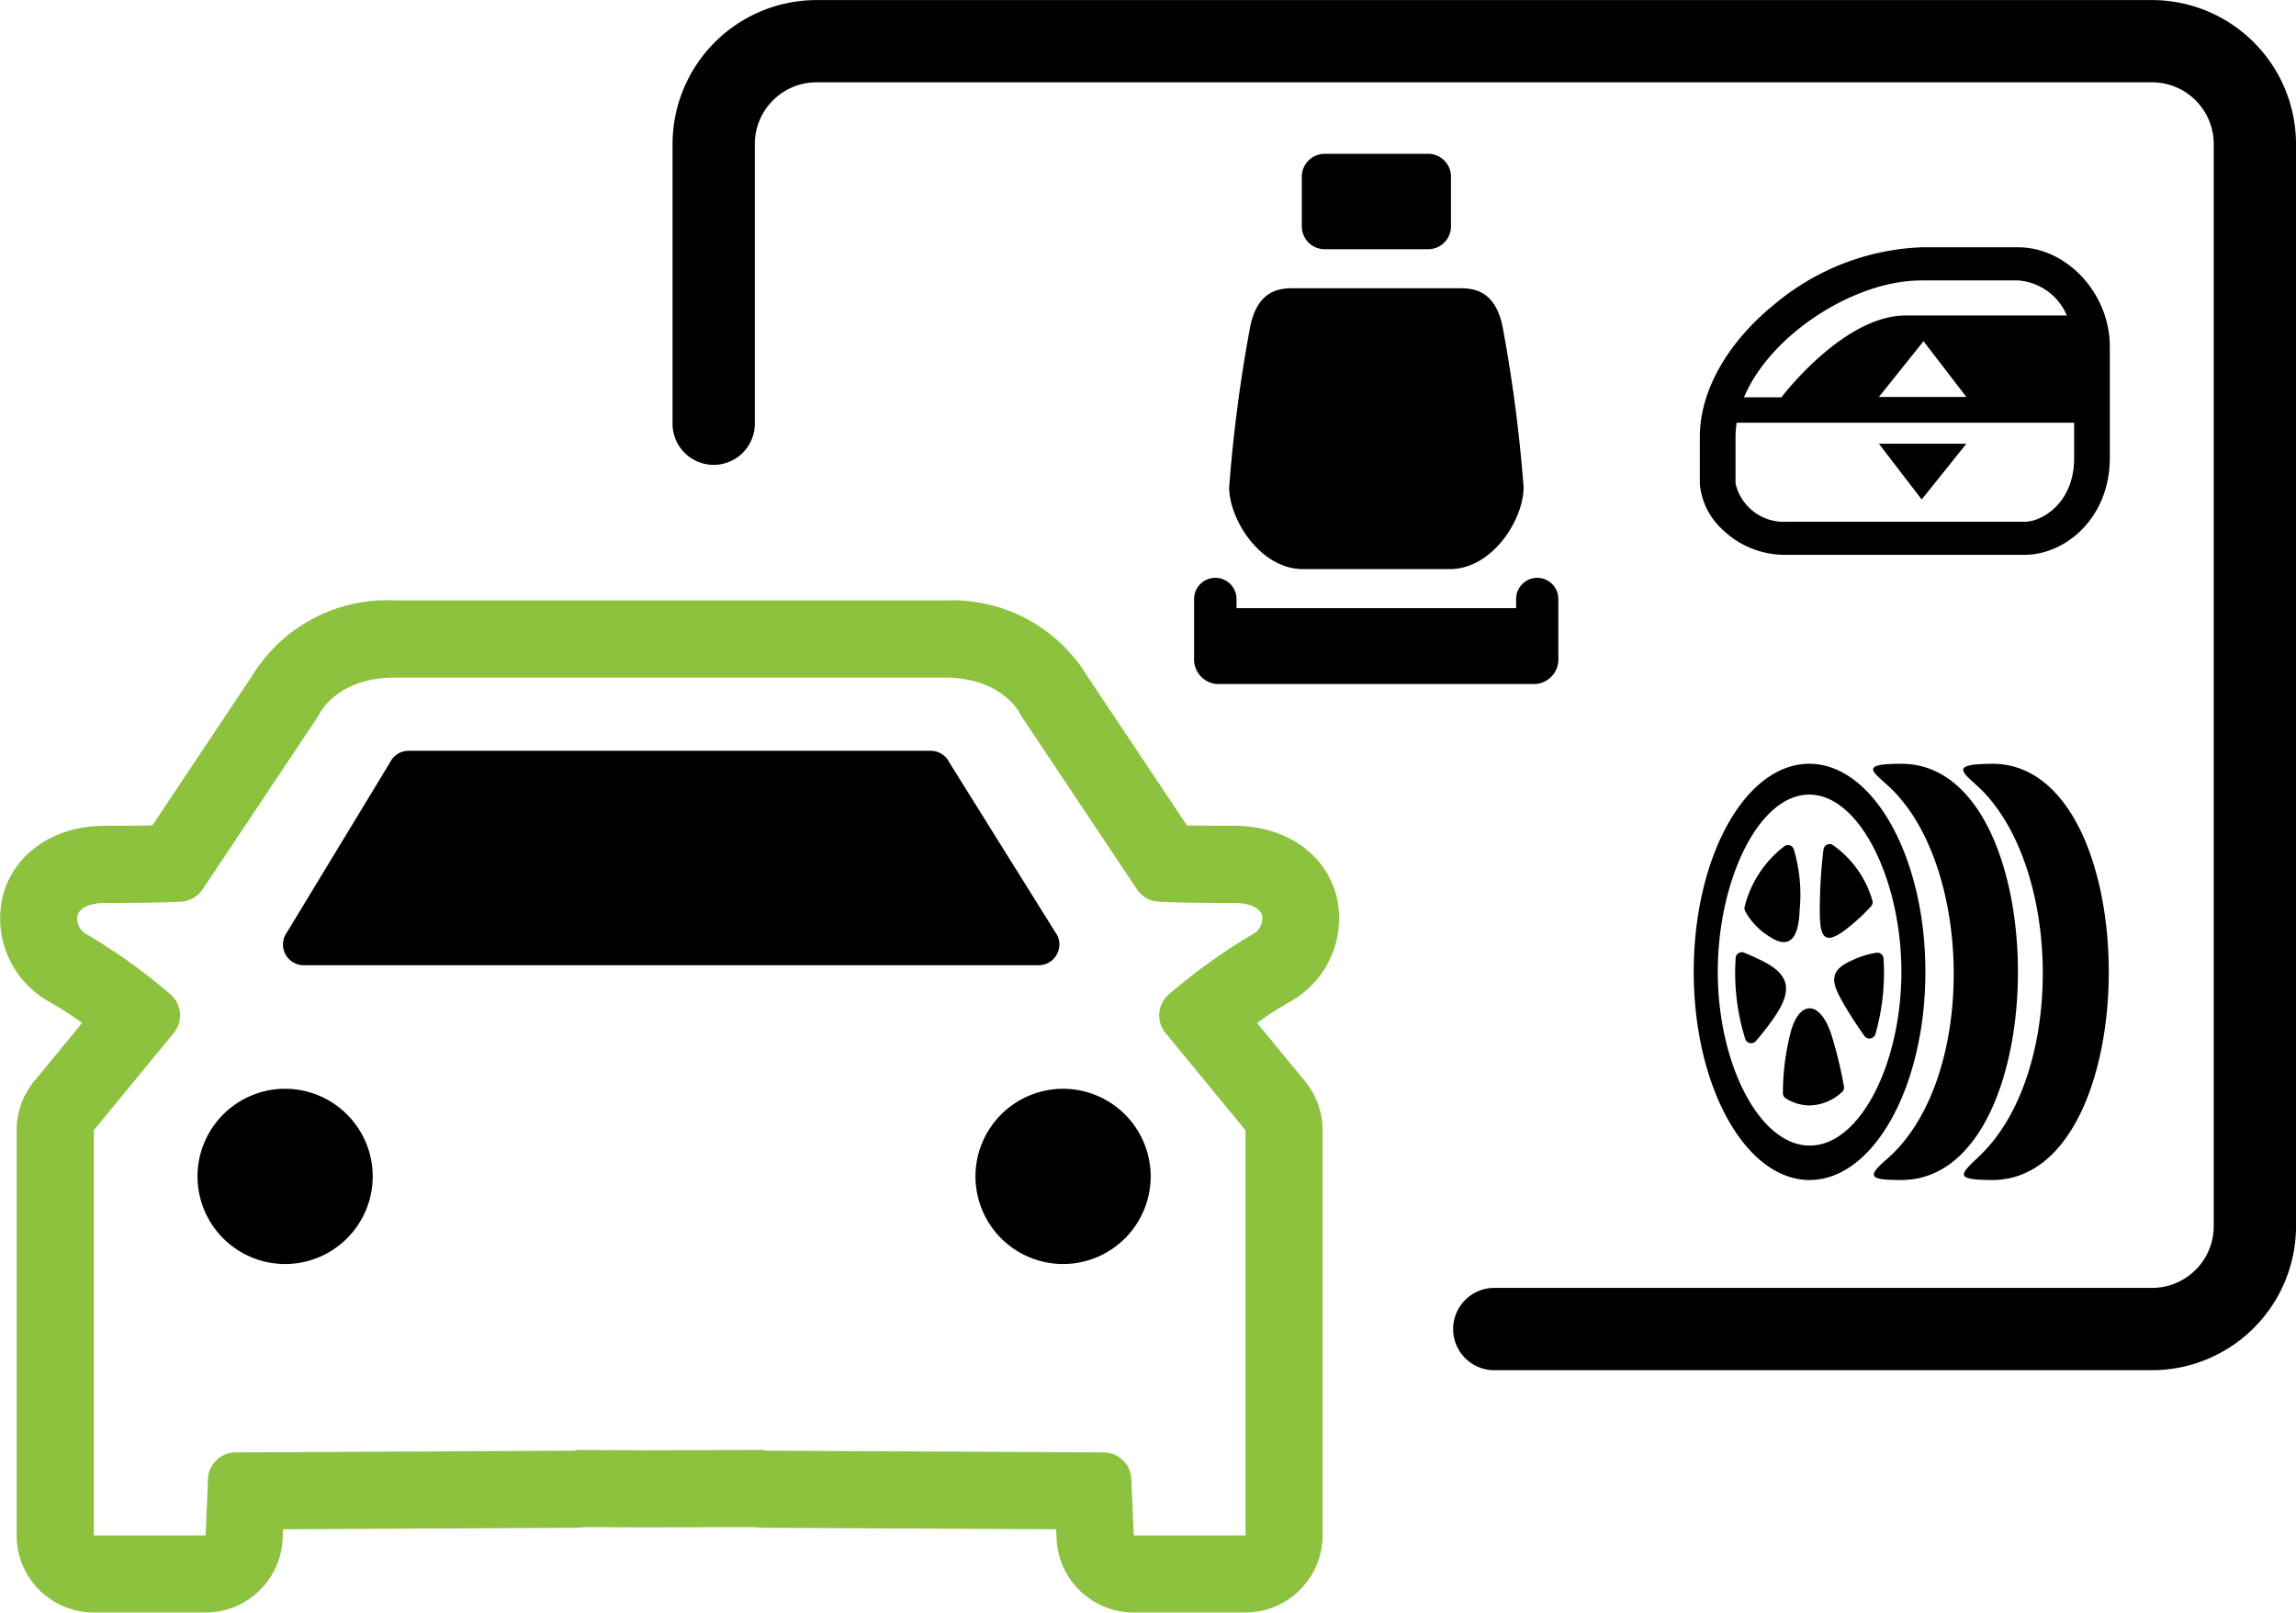
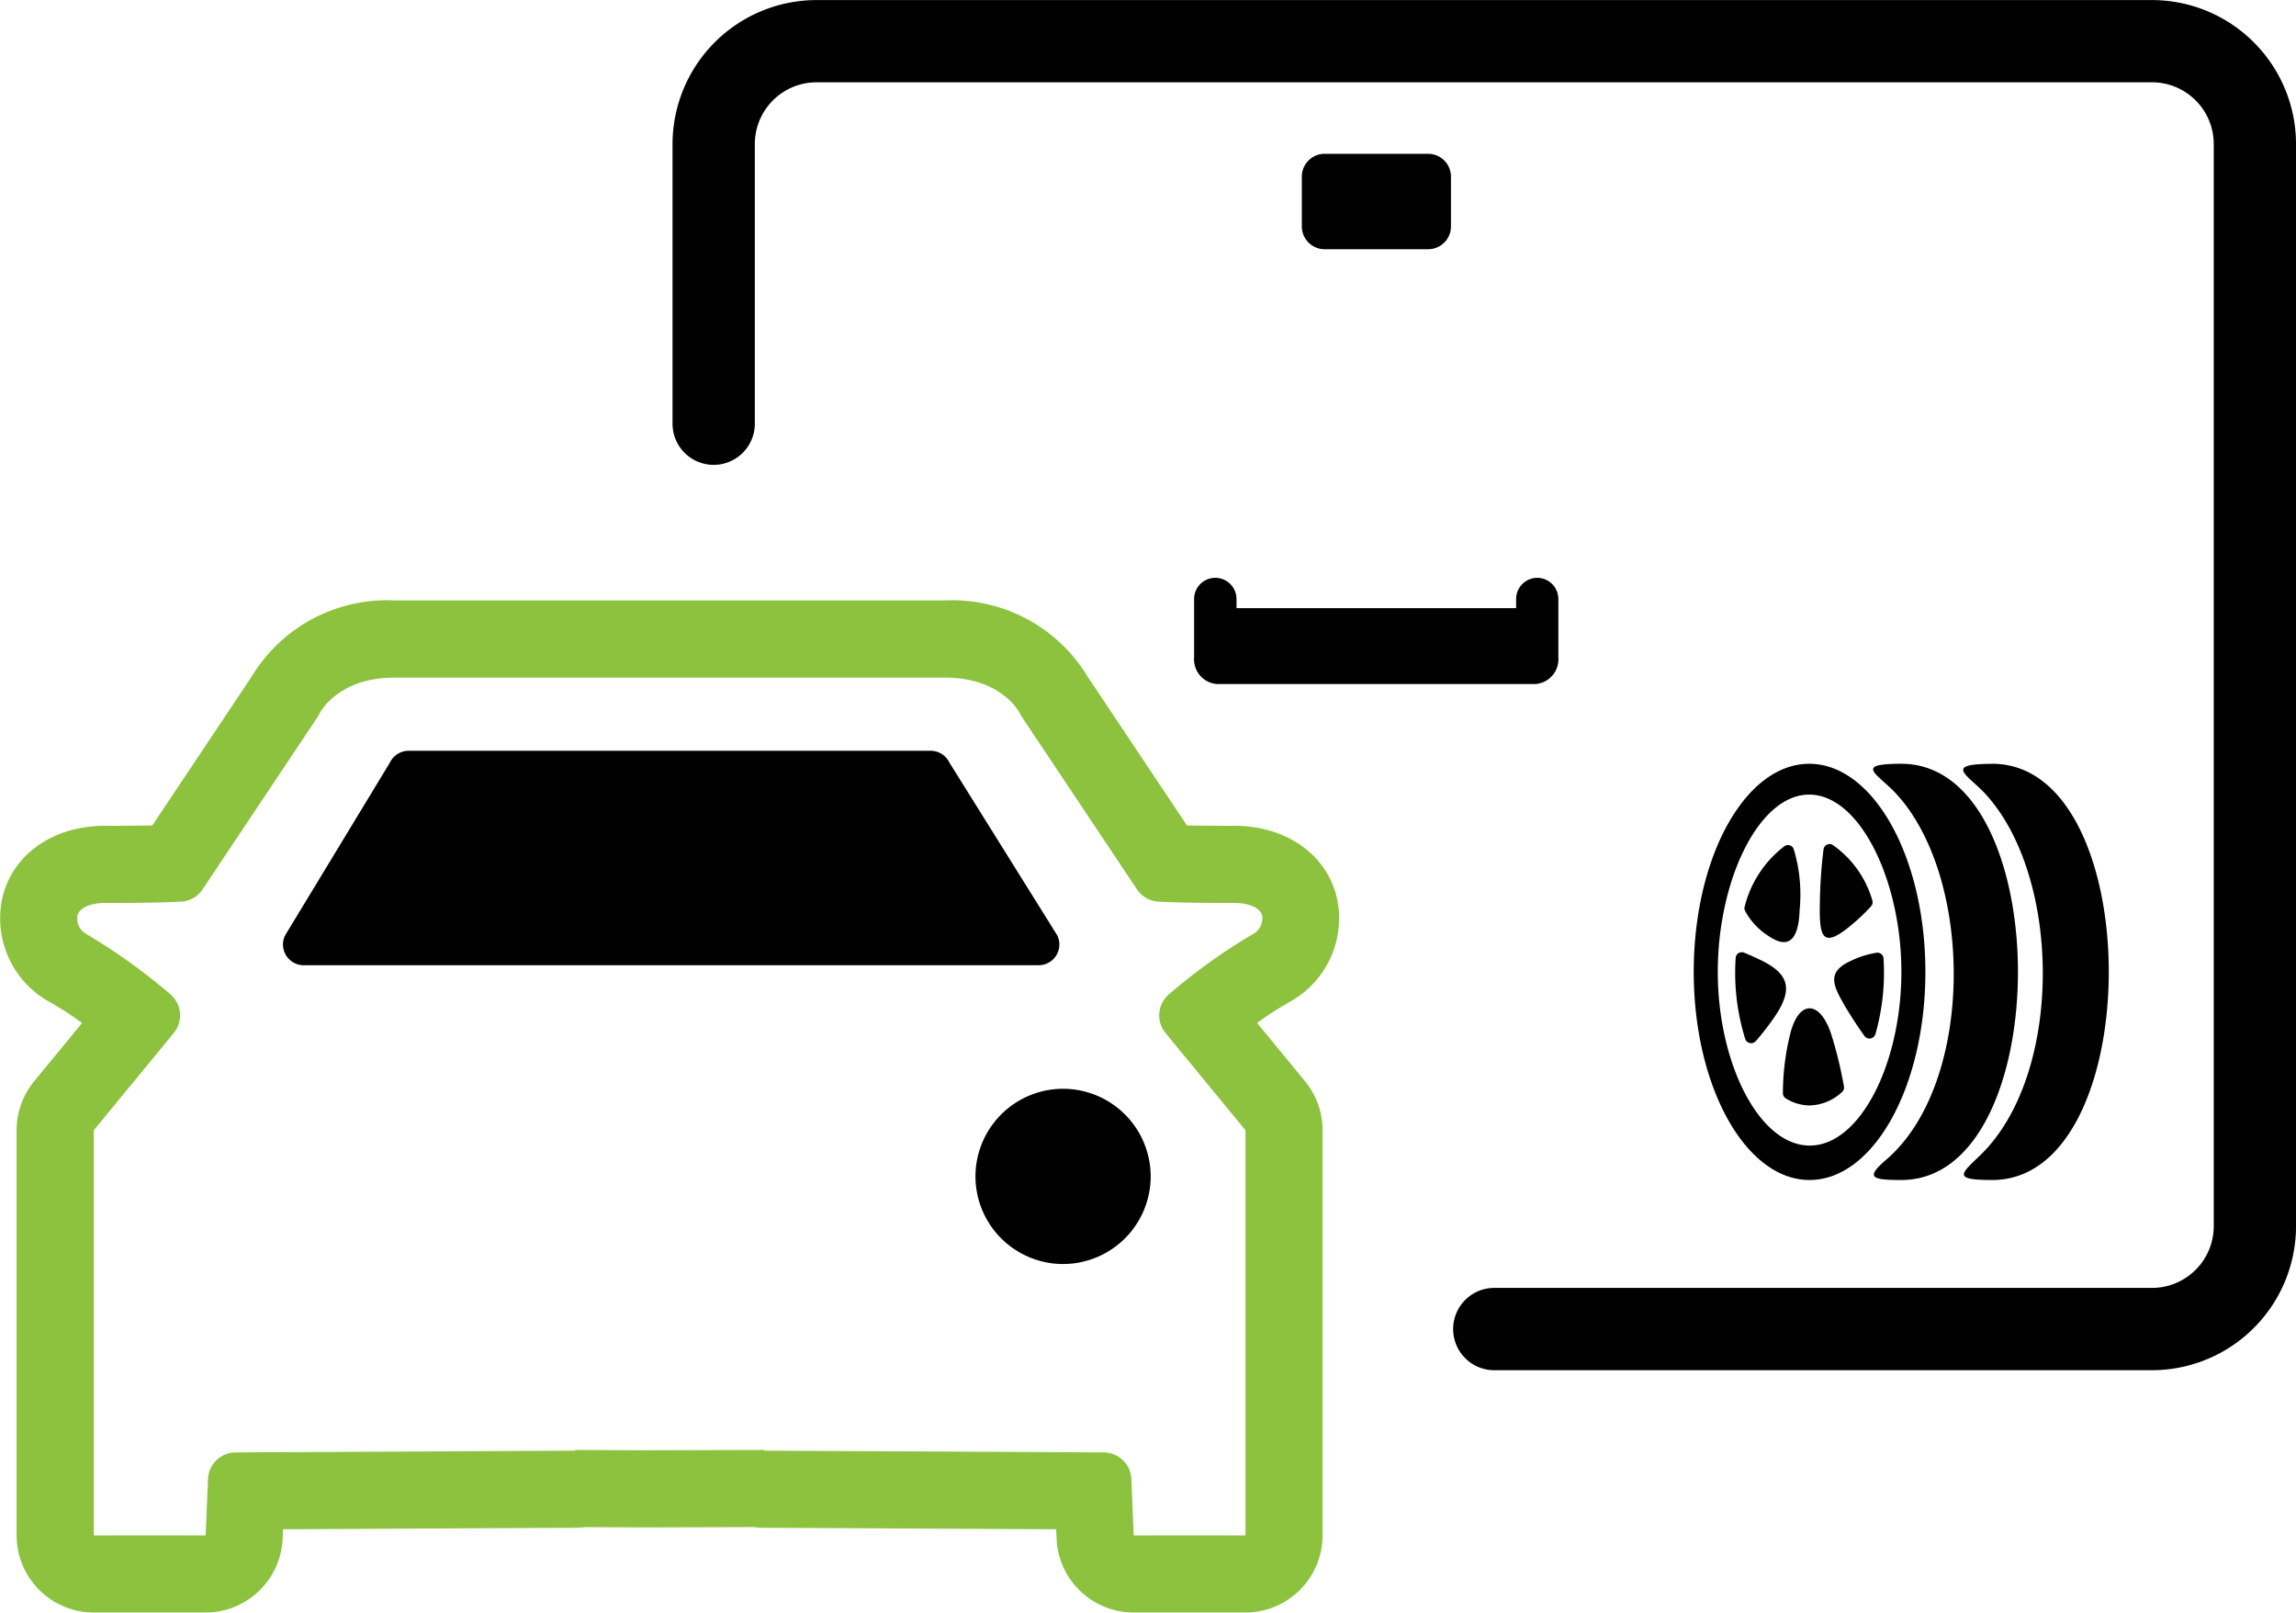
<svg xmlns="http://www.w3.org/2000/svg" width="140.747" height="98.834" viewBox="0 0 140.747 98.834">
  <g id="Groupe_16518" data-name="Groupe 16518" transform="translate(0)">
    <g id="Groupe_16515" data-name="Groupe 16515" transform="translate(0 36.802)">
-       <path id="Tracé_56418" data-name="Tracé 56418" d="M1810.62-224.147a5.377,5.377,0,0,0-5.371,5.371,5.377,5.377,0,0,0,5.371,5.37,5.376,5.376,0,0,0,5.37-5.37A5.377,5.377,0,0,0,1810.62-224.147Z" transform="translate(-1793.142 254.076)" />
      <path id="Tracé_56419" data-name="Tracé 56419" d="M1886.247-224.147a5.377,5.377,0,0,0-5.371,5.371,5.377,5.377,0,0,0,5.371,5.37,5.376,5.376,0,0,0,5.37-5.37A5.377,5.377,0,0,0,1886.247-224.147Z" transform="translate(-1821.079 254.076)" />
      <path id="Tracé_56420" data-name="Tracé 56420" d="M1860.956-244.45a1.272,1.272,0,0,0,.07-1.228l-6.617-10.6a1.274,1.274,0,0,0-1.147-.721h-32a1.273,1.273,0,0,0-1.147.721l-6.431,10.6a1.272,1.272,0,0,0,.07,1.228,1.272,1.272,0,0,0,1.076.595h45.053A1.272,1.272,0,0,0,1860.956-244.45Z" transform="translate(-1796.211 266.212)" />
      <path id="Tracé_56421" data-name="Tracé 56421" d="M1867.978-253.488c-.676-2.62-3.139-4.311-6.275-4.311h-.431c-1.039,0-1.852-.01-2.463-.023l-6.089-9.123a9.7,9.7,0,0,0-8.741-4.666h-33.76a9.693,9.693,0,0,0-8.741,4.666l-6.089,9.123c-.61.013-1.423.023-2.463.023h-.431c-3.136,0-5.6,1.691-6.275,4.31a5.849,5.849,0,0,0,2.869,6.488,19.924,19.924,0,0,1,1.993,1.288l-2.937,3.572a4.727,4.727,0,0,0-1.077,3v24.831a4.73,4.73,0,0,0,4.73,4.729h6.852a4.729,4.729,0,0,0,4.726-4.531l.024-.571,17.927-.091a4.841,4.841,0,0,0,.594-.04l3.567.018h.038l6.741-.02a4.749,4.749,0,0,0,.6.042l17.927.091.024.571a4.729,4.729,0,0,0,4.726,4.531h6.852a4.73,4.73,0,0,0,4.729-4.729v-24.831a4.728,4.728,0,0,0-1.076-3l-2.937-3.572a19.936,19.936,0,0,1,1.989-1.286A5.849,5.849,0,0,0,1867.978-253.488Zm-5.142,2.34a35.53,35.53,0,0,0-5.141,3.688,1.7,1.7,0,0,0-.2,2.359l4.905,5.965v24.831h-6.852l-.145-3.463a1.7,1.7,0,0,0-1.685-1.624L1832.9-219.5v-.044l-7.382.021-4.209-.021v.044l-20.822.107a1.7,1.7,0,0,0-1.686,1.624l-.145,3.463H1791.8v-24.831l4.905-5.965a1.7,1.7,0,0,0-.2-2.359,35.538,35.538,0,0,0-5.141-3.688,1.091,1.091,0,0,1-.563-1.158c.12-.461.78-.762,1.7-.762h.431c2.918,0,4.182-.078,4.236-.081a1.7,1.7,0,0,0,1.3-.75l7.052-10.566a1.722,1.722,0,0,0,.13-.234c.033-.064,1.137-2.18,4.578-2.18h33.76c3.44,0,4.544,2.116,4.577,2.18a1.75,1.75,0,0,0,.131.234l7.053,10.566a1.693,1.693,0,0,0,1.3.75c.054,0,1.318.081,4.236.081h.431c.916,0,1.576.3,1.7.762A1.091,1.091,0,0,1,1862.836-251.149Z" transform="translate(-1786.05 271.609)" fill="#8cc23e" />
    </g>
    <g id="Groupe_16516" data-name="Groupe 16516" transform="translate(73.206 9.427)">
      <path id="Tracé_56422" data-name="Tracé 56422" d="M1914-309.172h6.343a1.4,1.4,0,0,0,1.4-1.4v-3.048a1.4,1.4,0,0,0-1.4-1.4H1914a1.4,1.4,0,0,0-1.4,1.4v3.048A1.4,1.4,0,0,0,1914-309.172Z" transform="translate(-1906.003 315.02)" />
      <path id="Tracé_56423" data-name="Tracé 56423" d="M1923.175-273.809a1.3,1.3,0,0,0-1.3,1.3v.557h-17.141v-.557a1.3,1.3,0,0,0-1.3-1.3,1.3,1.3,0,0,0-1.3,1.3v3.594a1.519,1.519,0,0,0,1.4,1.616h19.53a1.521,1.521,0,0,0,1.4-1.616v-3.594A1.3,1.3,0,0,0,1923.175-273.809Z" transform="translate(-1902.141 299.797)" />
-       <path id="Tracé_56424" data-name="Tracé 56424" d="M1910.051-284.741h9.024c2.576,0,4.512-3.006,4.512-5.024a90.528,90.528,0,0,0-1.237-9.555c-.41-2.553-1.853-2.634-2.718-2.634h-10.137c-.864,0-2.306.081-2.718,2.634a90.982,90.982,0,0,0-1.237,9.555C1905.539-287.747,1907.477-284.741,1910.051-284.741Z" transform="translate(-1903.396 310.193)" />
    </g>
    <path id="Tracé_56425" data-name="Tracé 56425" d="M1942.117-245.989H1901.8a2.522,2.522,0,0,1-2.522-2.522,2.522,2.522,0,0,1,2.522-2.522h40.32a3.788,3.788,0,0,0,3.784-3.784v-66.324a3.787,3.787,0,0,0-3.784-3.784h-81.866a3.787,3.787,0,0,0-3.784,3.784V-304a2.522,2.522,0,0,1-2.522,2.522,2.522,2.522,0,0,1-2.522-2.522v-17.137a8.838,8.838,0,0,1,8.828-8.828h81.866a8.838,8.838,0,0,1,8.828,8.828v66.324A8.838,8.838,0,0,1,1942.117-245.989Z" transform="translate(-1810.199 329.969)" />
    <path id="Tracé_56426" data-name="Tracé 56426" d="M1957.777-255.735c3.921,0,7.121,5.709,7.121,12.752s-3.18,12.758-7.1,12.758-7.1-5.714-7.1-12.758,3.161-12.752,7.082-12.752Zm11.223,0c9.52,0,9.52,25.51,0,25.51-2.457,0-1.935-.368-.741-1.516,5.083-4.909,5.024-16.938.361-22.1-1.084-1.2-2.7-1.89.38-1.89Zm-5.573,0c9.526,0,9.526,25.51,0,25.51-1.884,0-2.187-.161-.929-1.245,5.483-4.715,5.379-17.454.5-22.543-1.1-1.141-2.464-1.722.426-1.722Zm-7.263,20.2a15.1,15.1,0,0,1,.419-3.522c.5-2.218,1.838-2.258,2.548-.09a26.043,26.043,0,0,1,.774,3.18.37.37,0,0,1-.122.354,3.015,3.015,0,0,1-1.987.819,2.8,2.8,0,0,1-1.445-.426.378.378,0,0,1-.187-.316Zm-2.38-8.623c.3.122.593.251,1.013.451,1.768.858,2.058,1.813.735,3.657a16.057,16.057,0,0,1-1.032,1.316.383.383,0,0,1-.645-.136,13.582,13.582,0,0,1-.587-4.96.375.375,0,0,1,.516-.329Zm6.127,3.179c.432.735.832,1.335,1.252,1.929a.381.381,0,0,0,.67-.11,13.761,13.761,0,0,0,.5-4.644.374.374,0,0,0-.439-.348,5.6,5.6,0,0,0-1.509.47c-1.484.658-1.226,1.413-.471,2.7Zm-1.257-9.507a29.8,29.8,0,0,0-.226,3.412c-.039,1.974.194,2.631,1.793,1.336a11.707,11.707,0,0,0,1.342-1.258.373.373,0,0,0,.077-.387,6.268,6.268,0,0,0-2.425-3.38.376.376,0,0,0-.561.277Zm-4.792,3.8a4.132,4.132,0,0,0,1.438,1.516c1.341.916,1.838.006,1.89-1.613a9.652,9.652,0,0,0-.361-3.715.375.375,0,0,0-.561-.194,6.716,6.716,0,0,0-2.445,3.7.362.362,0,0,0,.039.3Zm3.915-7.16c3.109,0,5.65,5.283,5.65,10.862s-2.509,10.649-5.618,10.649-5.638-5.063-5.638-10.649,2.5-10.862,5.605-10.862Z" transform="translate(-1846.87 302.547)" fill-rule="evenodd" />
    <g id="Groupe_16517" data-name="Groupe 16517" transform="translate(104.201 15.157)">
-       <path id="Tracé_56427" data-name="Tracé 56427" d="M1970.811-305.933h-5.971a14.952,14.952,0,0,0-9.032,3.543c-2.87,2.348-4.515,5.3-4.515,8.085v2.844a4.268,4.268,0,0,0,1.335,2.776,5.5,5.5,0,0,0,3.948,1.6H1971.2c2.514,0,5.226-2.268,5.226-5.933v-6.831C1976.428-303.089,1973.8-305.933,1970.811-305.933Zm-5.971,2.03h5.971a3.528,3.528,0,0,1,2.981,2.148h-9.881c-3.829,0-7.615,5.015-7.615,5.015H1954C1955.64-300.63,1960.809-303.9,1964.84-303.9Zm2.79,7.141h-5.359l2.735-3.417Zm3.572,7.651h-14.627a3.03,3.03,0,0,1-3.093-2.35V-294.3a5.68,5.68,0,0,1,.07-.883h20.687v2.174C1974.239-290.256,1972.262-289.111,1971.2-289.111Z" transform="translate(-1951.293 305.933)" />
-       <path id="Tracé_56428" data-name="Tracé 56428" d="M1971.324-283.424l2.737-3.416h-5.36Z" transform="translate(-1957.723 298.88)" />
-     </g>
+       </g>
  </g>
</svg>